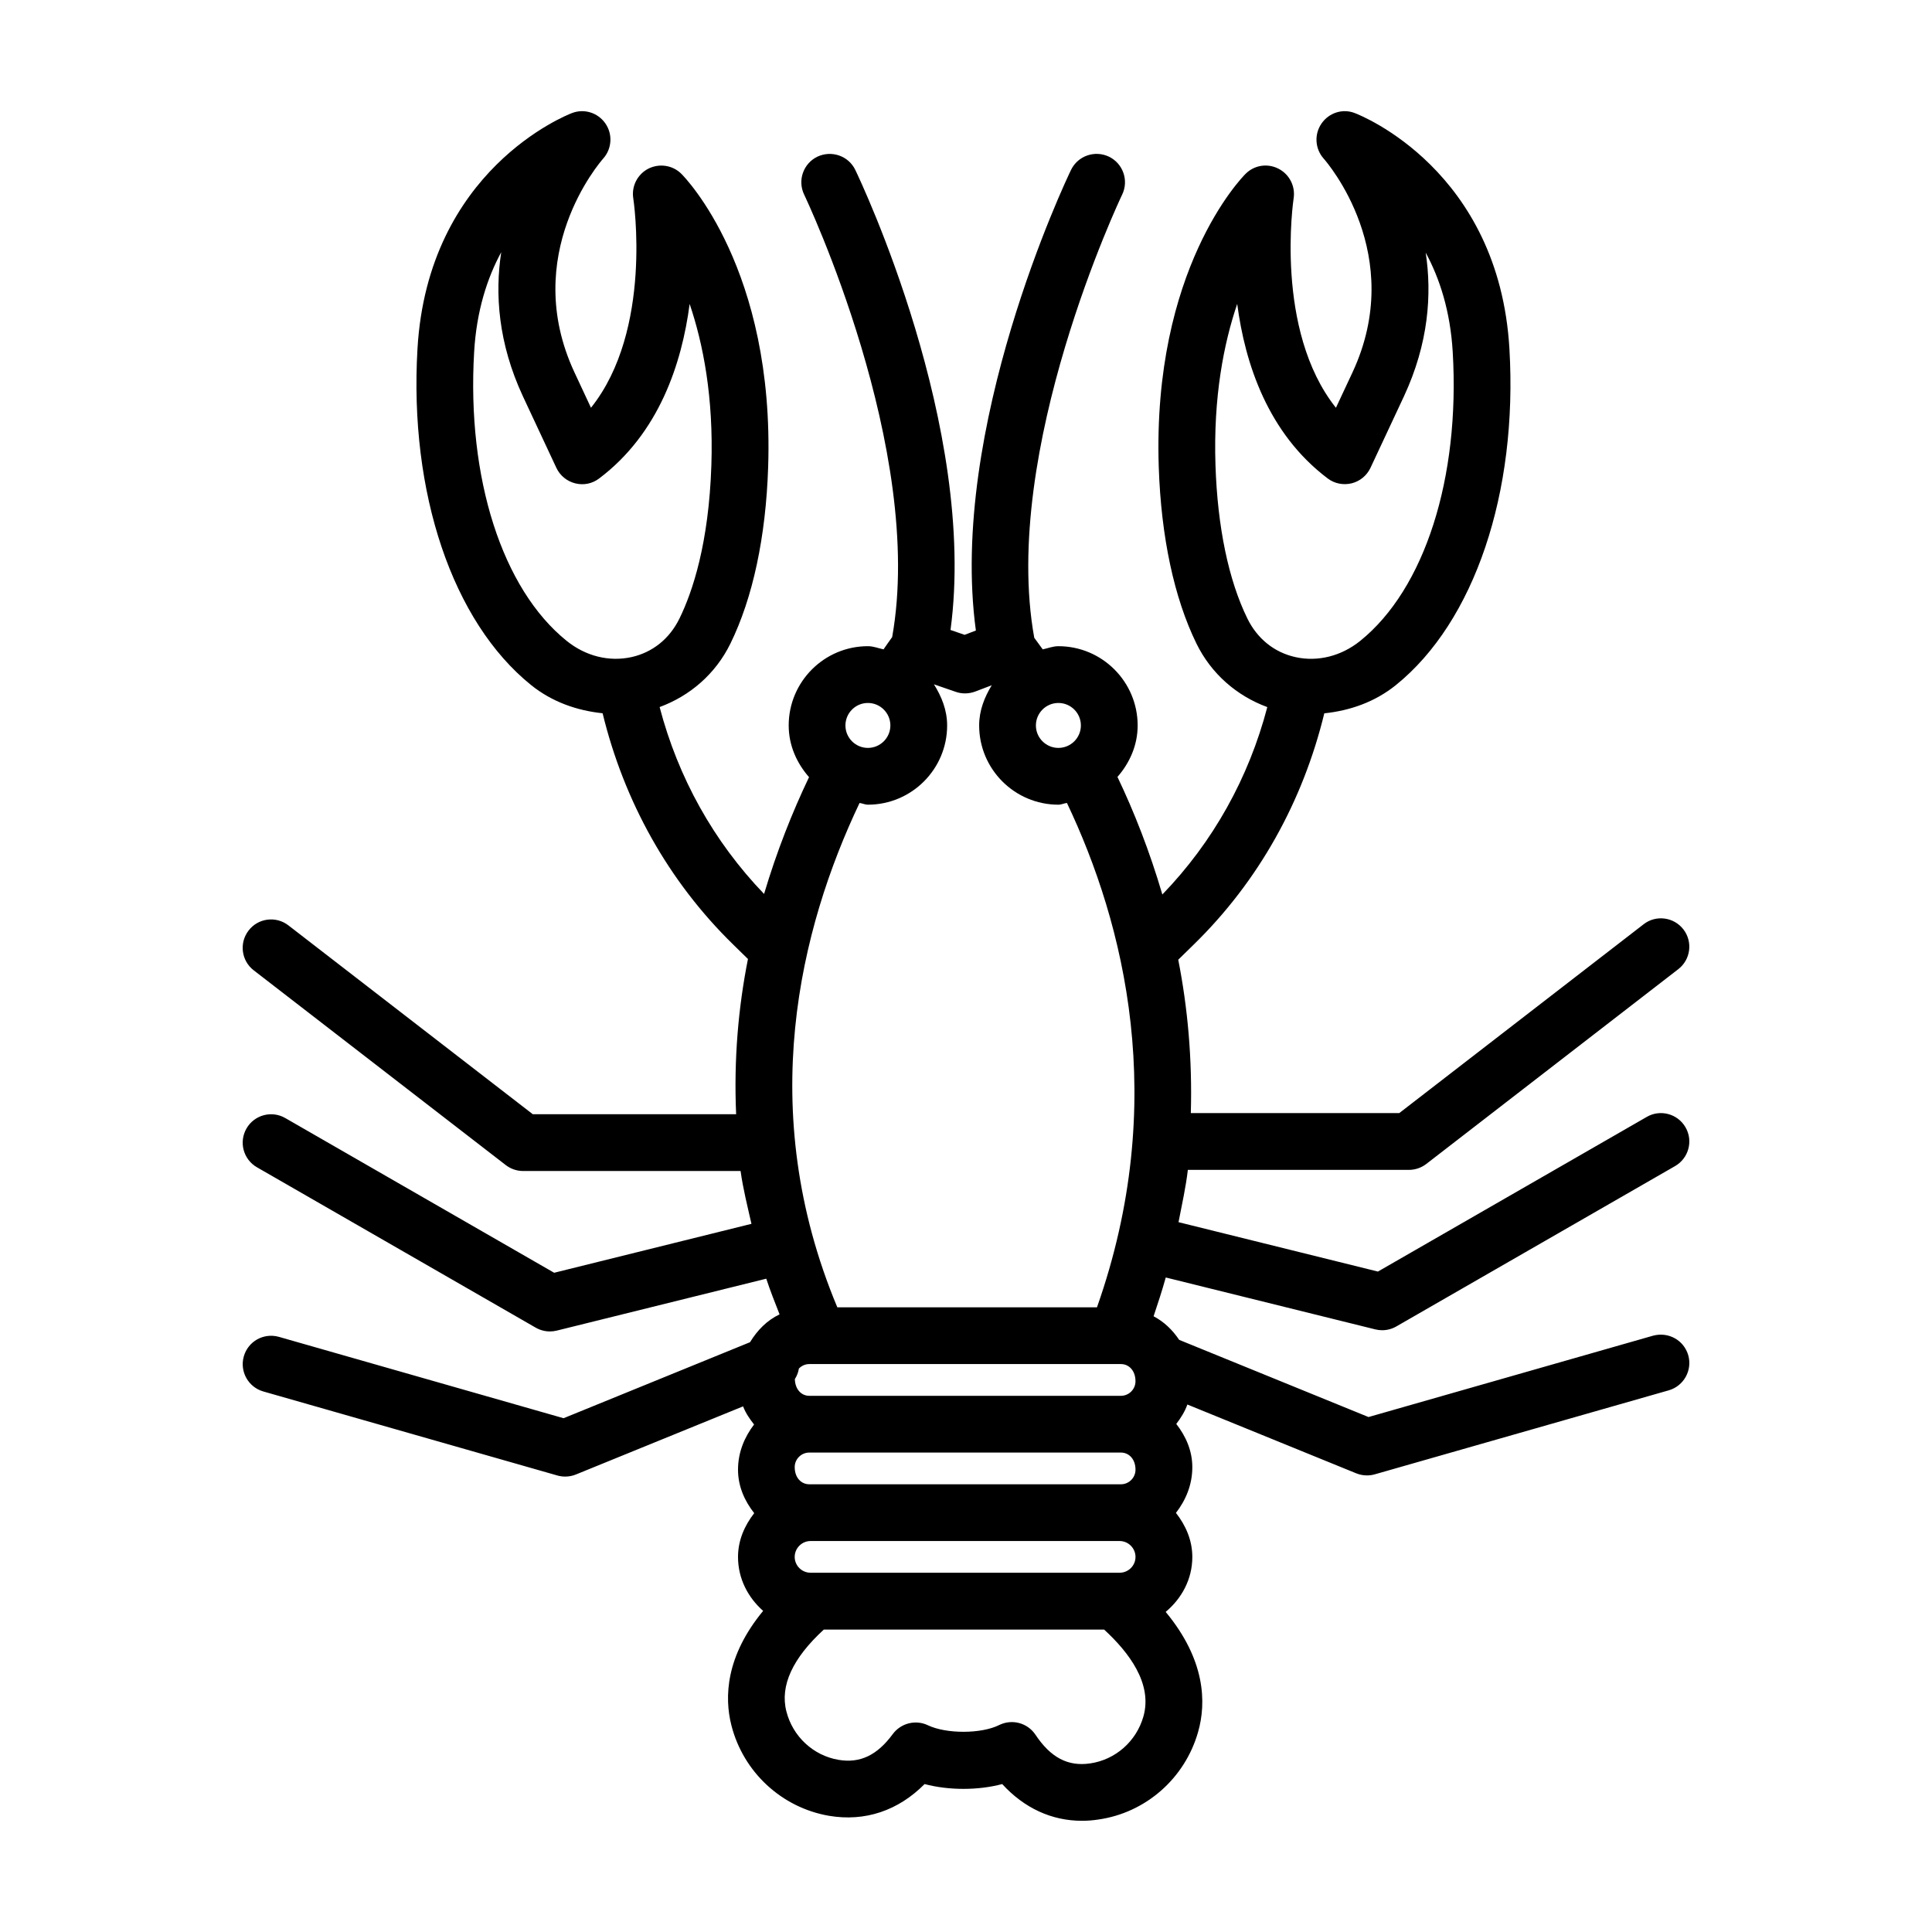
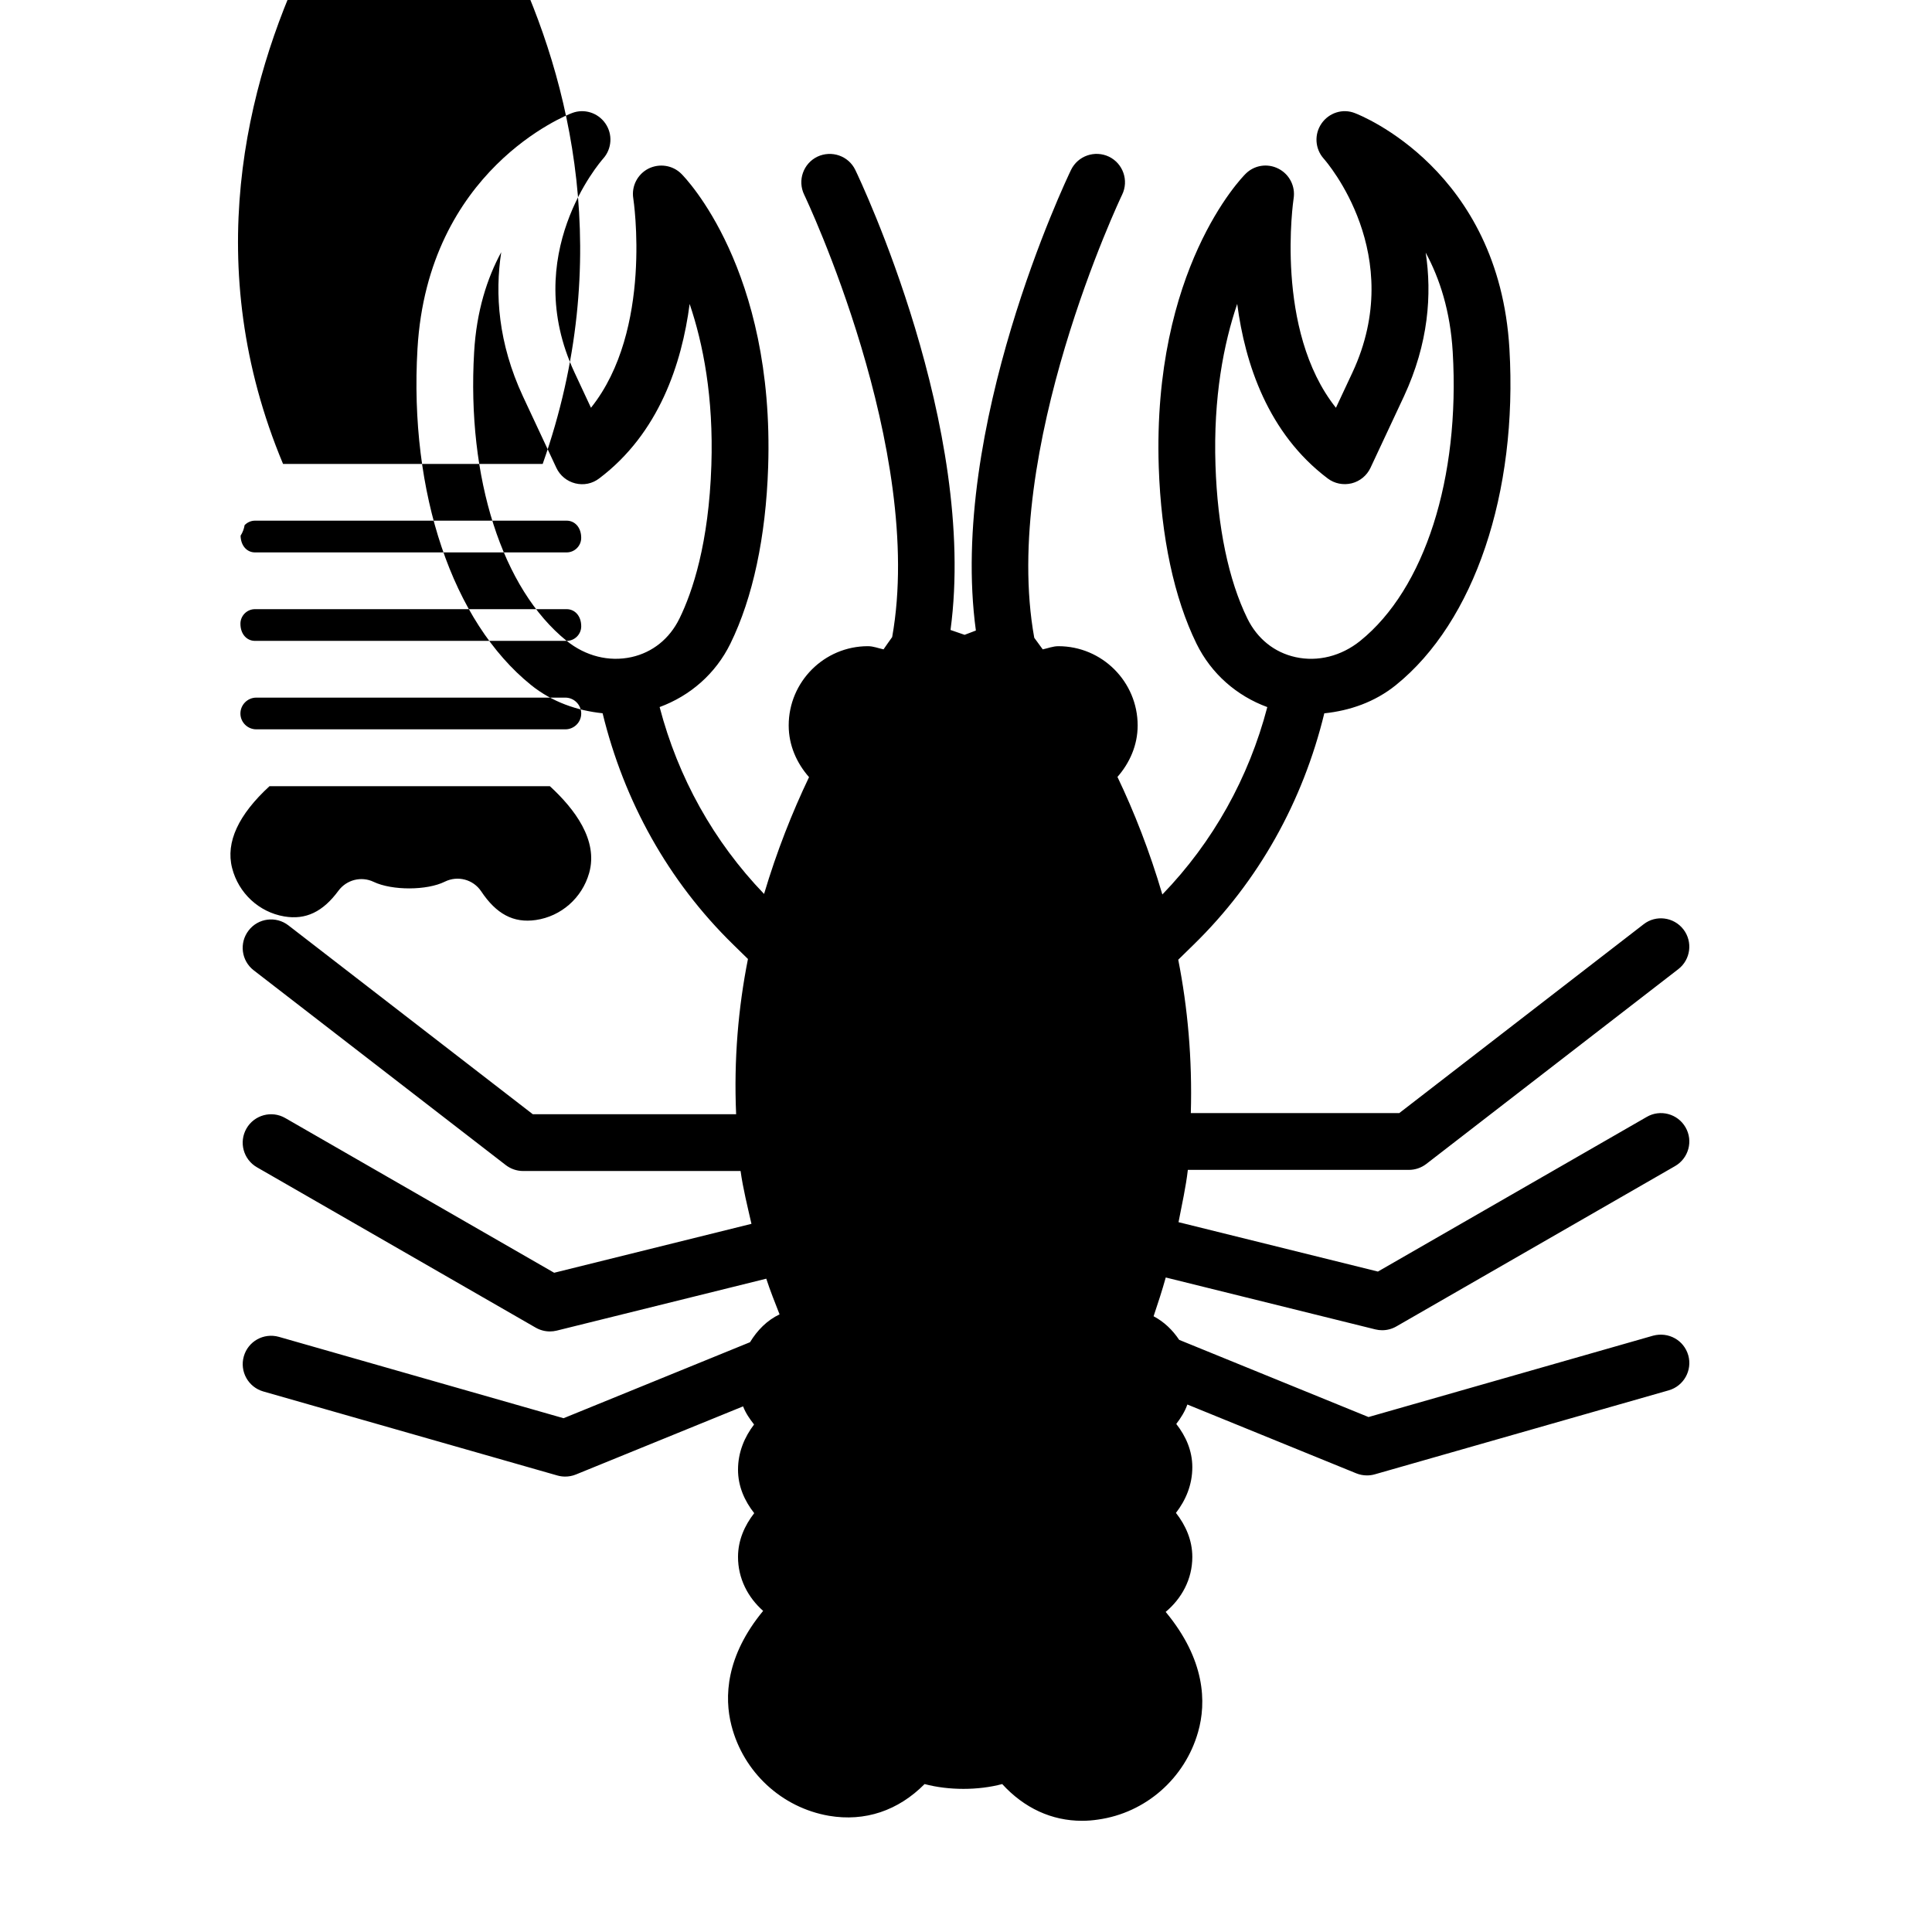
<svg xmlns="http://www.w3.org/2000/svg" fill="#000000" width="800px" height="800px" version="1.1" viewBox="144 144 512 512">
-   <path d="m591.4 503.14c-1.156-3.984-5.234-6.254-9.312-5.172l-75.418 21.562-50.176-20.453c-1.75-2.613-3.984-4.777-6.781-6.254 1.16-3.445 2.285-6.887 3.223-10.277l55.547 13.758c0.598 0.148 1.203 0.219 1.809 0.219 1.305 0 2.598-0.34 3.746-1l73.875-42.5c3.598-2.074 4.848-6.668 2.773-10.266-2.094-3.637-6.723-4.832-10.266-2.773l-71.258 40.992-52.84-13.09c0.891-4.644 1.957-9.348 2.469-13.859h58.59c1.66 0 3.277-0.551 4.602-1.57l66.777-51.617c3.289-2.535 3.894-7.266 1.359-10.551-2.57-3.305-7.309-3.887-10.543-1.352l-64.766 50.047h-55.23c0.41-14.426-0.84-28.016-3.332-40.652l4.074-3.984c17.254-16.84 28.965-38.008 34.633-61.312 6.758-0.703 13.375-2.973 18.965-7.477 20.801-16.777 32.332-50.93 30.094-89.137-2.773-47.355-39.395-61.855-40.945-62.445-3.25-1.297-6.906-0.082-8.852 2.754-1.973 2.848-1.734 6.684 0.551 9.273 0.918 1.027 22.141 25.574 7.66 56.676l-4.391 9.383c-16.383-20.578-11.27-55.105-11.211-55.492 0.504-3.215-1.121-6.391-4.023-7.871-2.922-1.496-6.43-0.938-8.723 1.379-1.012 1.012-24.719 25.289-22.996 77.715 0.625 18.523 4.078 34.691 10 46.777 3.93 8.012 10.688 13.844 18.766 16.812-4.898 18.703-14.324 35.699-27.812 49.664-3.383-11.496-7.477-21.914-11.898-31.156 3.219-3.691 5.352-8.371 5.352-13.645 0-11.578-9.422-21-21-21-1.473 0-2.769 0.551-4.156 0.84-0.727-1.023-1.5-2.074-2.246-3.074-8.969-49.594 22.973-116.77 23.301-117.45 1.801-3.746 0.23-8.238-3.508-10.047-3.738-1.773-8.219-0.246-10.047 3.508-1.387 2.871-32.516 68.391-25.215 122.07l-2.988 1.141-3.734-1.289c7.223-53.648-23.852-119.05-25.234-121.92-1.809-3.746-6.289-5.269-10.047-3.508-3.738 1.809-5.309 6.301-3.508 10.047 0.328 0.68 32.184 67.684 23.328 117.26-0.734 1.004-1.527 2.172-2.289 3.258-1.383-0.289-2.672-0.84-4.141-0.84-11.578 0-20.992 9.422-20.992 21 0 5.301 2.144 10.008 5.391 13.703-4.441 9.289-8.547 19.637-11.918 30.957-13.402-13.934-22.789-30.875-27.68-49.527 8.074-2.977 14.836-8.809 18.762-16.824 5.934-12.094 9.395-28.273 10-46.77 1.727-52.426-21.984-76.703-22.996-77.715-2.305-2.305-5.824-2.828-8.734-1.379-2.902 1.488-4.527 4.664-4.012 7.879 0.062 0.387 5.269 34.879-11.211 55.492l-4.379-9.383c-14.492-31.109 6.731-55.656 7.648-56.688 2.285-2.59 2.523-6.43 0.551-9.273-1.957-2.828-5.594-4.012-8.852-2.754-1.551 0.586-38.172 15.086-40.945 62.445-2.242 38.211 9.293 72.363 30.102 89.137 5.59 4.5 12.199 6.773 18.957 7.477 5.68 23.305 17.383 44.48 34.625 61.312l3.894 3.809c-2.562 12.891-3.769 26.676-3.133 41.145h-53.879l-64.766-50.047c-3.289-2.551-8.035-1.945-10.551 1.352-2.543 3.289-1.938 8.016 1.352 10.551l66.797 51.617c1.324 1.02 2.938 1.57 4.602 1.57h57.625c0.633 4.59 1.812 9.305 2.883 14l-52.289 12.965-71.258-41c-3.617-2.086-8.219-0.816-10.277 2.766-2.074 3.609-0.836 8.199 2.766 10.277l73.887 42.508c1.156 0.66 2.453 1 3.758 1 0.605 0 1.211-0.074 1.809-0.219l55.527-13.762c1.02 3.129 2.285 6.293 3.523 9.457-3.312 1.562-5.894 4.203-7.832 7.379l-49.41 20.141-75.438-21.562c-4.039-1.129-8.164 1.176-9.301 5.172-1.137 3.996 1.176 8.156 5.172 9.301l77.934 22.27c0.68 0.191 1.367 0.285 2.066 0.285 0.965 0 1.93-0.184 2.836-0.551l44.305-18.055c0.68 1.793 1.75 3.32 2.91 4.805-2.516 3.309-4.254 7.316-4.254 11.988 0 4.41 1.754 8.289 4.293 11.508-2.535 3.262-4.293 7.168-4.293 11.605 0 5.75 2.652 10.762 6.66 14.293-9.898 11.988-10.336 22.852-8.398 30.391 3.168 12.359 13.305 21.746 25.84 23.914 9.551 1.617 18.348-1.359 25.344-8.41 6.438 1.707 14.215 1.691 20.57 0 5.832 6.375 13.113 9.734 21.141 9.734 1.414 0 2.848-0.109 4.309-0.332 12.57-1.781 22.957-10.891 26.457-23.195 2.227-7.793 1.953-19.125-8.586-31.832 4.219-3.535 7.059-8.637 7.059-14.559 0-4.473-1.777-8.406-4.34-11.68 2.57-3.324 4.34-7.391 4.34-12.121 0-4.387-1.742-8.242-4.254-11.453 1.195-1.57 2.258-3.215 2.941-5.148l44.758 18.238c0.91 0.367 1.875 0.551 2.836 0.551 0.699 0 1.387-0.09 2.066-0.285l77.934-22.27c3.969-1.152 6.281-5.312 5.144-9.305zm-116.82-195.2c-4.996-10.184-7.926-24.242-8.465-40.645-0.598-18.035 2.176-32.203 5.758-42.758 2.066 15.82 8.145 34.316 23.977 46.254 1.801 1.367 4.113 1.828 6.348 1.297 2.195-0.551 4.031-2.055 4.996-4.113l8.863-18.934c6.547-14.078 7.438-27.082 5.766-38.09 3.711 6.852 6.527 15.512 7.164 26.344 1.965 33.434-7.43 62.766-24.508 76.539-5.004 4.039-11.25 5.621-17.164 4.309-5.59-1.23-10.105-4.856-12.734-10.203zm-180.41 5.898c-17.082-13.773-26.484-43.105-24.52-76.539 0.633-10.91 3.461-19.605 7.18-26.465-1.691 11.047-0.816 24.086 5.758 38.219l8.852 18.926c0.965 2.055 2.801 3.562 4.996 4.113 2.25 0.57 4.547 0.082 6.348-1.297 15.832-11.93 21.91-30.422 23.977-46.246 3.582 10.551 6.356 24.719 5.758 42.746-0.68 20.699-4.977 33.527-8.465 40.645-0.008 0-0.008 0-0.008 0.008-2.609 5.336-7.125 8.953-12.699 10.191-5.965 1.309-12.172-0.262-17.176-4.301zm146.89 223.51h-82.598c-2.121 0-3.856-1.734-3.856-4.547 0-2.121 1.734-3.856 3.856-3.856h82.602c2.121 0 3.856 1.734 3.856 4.547 0 2.117-1.738 3.856-3.859 3.856zm3.859 19.254c0 2.312-1.891 4.188-4.207 4.188h-81.902c-2.312 0-4.207-1.875-4.207-4.188s1.891-4.215 4.207-4.215h81.902c2.312 0 4.207 1.902 4.207 4.215zm-3.859-42.699h-82.602c-2.082 0-3.75-1.703-3.812-4.43 0.547-0.859 0.902-1.785 1.066-2.793 0.703-0.723 1.664-1.188 2.746-1.188h82.602c2.121 0 3.856 1.734 3.856 4.555 0.004 2.121-1.734 3.856-3.856 3.856zm-16.574-183.61c3.289 0 5.961 2.672 5.961 5.961 0 3.277-2.672 5.949-5.961 5.949s-5.961-2.672-5.961-5.949c0-3.289 2.672-5.961 5.961-5.961zm-50.488 0c3.289 0 5.961 2.672 5.961 5.961 0 3.277-2.672 5.949-5.961 5.949-3.277 0-5.949-2.672-5.949-5.949 0-3.289 2.672-5.961 5.949-5.961zm-2.207 26.508c0.762 0.082 1.426 0.449 2.211 0.449 11.578 0 21-9.41 21-20.992 0-4.082-1.477-7.68-3.5-10.906l5.805 2c1.645 0.578 3.473 0.531 5.133-0.082l4.383-1.672c-1.93 3.172-3.336 6.684-3.336 10.66 0 11.578 9.422 20.992 21 20.992 0.801 0 1.484-0.371 2.262-0.457 15.176 31.91 27.18 79.176 7.961 133.66h-68.809c-21.922-52.352-9.855-100.53 5.891-133.66zm75.223 242.09c-1.875 6.594-7.41 11.461-14.125 12.434-5.914 0.863-10.469-1.578-14.492-7.621-2.113-3.141-6.199-4.223-9.605-2.551-4.738 2.371-14.012 2.387-18.898 0.055-3.234-1.543-7.152-0.57-9.312 2.352-4.121 5.602-8.668 7.789-14.379 6.812-6.684-1.137-12.102-6.172-13.801-12.82-1.762-6.859 1.715-14.156 9.906-21.691h74.305c6.523 5.996 12.887 14.309 10.402 23.031z" />
+   <path d="m591.4 503.14c-1.156-3.984-5.234-6.254-9.312-5.172l-75.418 21.562-50.176-20.453c-1.75-2.613-3.984-4.777-6.781-6.254 1.16-3.445 2.285-6.887 3.223-10.277l55.547 13.758c0.598 0.148 1.203 0.219 1.809 0.219 1.305 0 2.598-0.34 3.746-1l73.875-42.5c3.598-2.074 4.848-6.668 2.773-10.266-2.094-3.637-6.723-4.832-10.266-2.773l-71.258 40.992-52.84-13.09c0.891-4.644 1.957-9.348 2.469-13.859h58.59c1.66 0 3.277-0.551 4.602-1.57l66.777-51.617c3.289-2.535 3.894-7.266 1.359-10.551-2.57-3.305-7.309-3.887-10.543-1.352l-64.766 50.047h-55.23c0.41-14.426-0.84-28.016-3.332-40.652l4.074-3.984c17.254-16.84 28.965-38.008 34.633-61.312 6.758-0.703 13.375-2.973 18.965-7.477 20.801-16.777 32.332-50.93 30.094-89.137-2.773-47.355-39.395-61.855-40.945-62.445-3.25-1.297-6.906-0.082-8.852 2.754-1.973 2.848-1.734 6.684 0.551 9.273 0.918 1.027 22.141 25.574 7.66 56.676l-4.391 9.383c-16.383-20.578-11.27-55.105-11.211-55.492 0.504-3.215-1.121-6.391-4.023-7.871-2.922-1.496-6.43-0.938-8.723 1.379-1.012 1.012-24.719 25.289-22.996 77.715 0.625 18.523 4.078 34.691 10 46.777 3.93 8.012 10.688 13.844 18.766 16.812-4.898 18.703-14.324 35.699-27.812 49.664-3.383-11.496-7.477-21.914-11.898-31.156 3.219-3.691 5.352-8.371 5.352-13.645 0-11.578-9.422-21-21-21-1.473 0-2.769 0.551-4.156 0.84-0.727-1.023-1.5-2.074-2.246-3.074-8.969-49.594 22.973-116.77 23.301-117.45 1.801-3.746 0.23-8.238-3.508-10.047-3.738-1.773-8.219-0.246-10.047 3.508-1.387 2.871-32.516 68.391-25.215 122.07l-2.988 1.141-3.734-1.289c7.223-53.648-23.852-119.05-25.234-121.92-1.809-3.746-6.289-5.269-10.047-3.508-3.738 1.809-5.309 6.301-3.508 10.047 0.328 0.68 32.184 67.684 23.328 117.26-0.734 1.004-1.527 2.172-2.289 3.258-1.383-0.289-2.672-0.84-4.141-0.84-11.578 0-20.992 9.422-20.992 21 0 5.301 2.144 10.008 5.391 13.703-4.441 9.289-8.547 19.637-11.918 30.957-13.402-13.934-22.789-30.875-27.68-49.527 8.074-2.977 14.836-8.809 18.762-16.824 5.934-12.094 9.395-28.273 10-46.77 1.727-52.426-21.984-76.703-22.996-77.715-2.305-2.305-5.824-2.828-8.734-1.379-2.902 1.488-4.527 4.664-4.012 7.879 0.062 0.387 5.269 34.879-11.211 55.492l-4.379-9.383c-14.492-31.109 6.731-55.656 7.648-56.688 2.285-2.59 2.523-6.43 0.551-9.273-1.957-2.828-5.594-4.012-8.852-2.754-1.551 0.586-38.172 15.086-40.945 62.445-2.242 38.211 9.293 72.363 30.102 89.137 5.59 4.5 12.199 6.773 18.957 7.477 5.68 23.305 17.383 44.48 34.625 61.312l3.894 3.809c-2.562 12.891-3.769 26.676-3.133 41.145h-53.879l-64.766-50.047c-3.289-2.551-8.035-1.945-10.551 1.352-2.543 3.289-1.938 8.016 1.352 10.551l66.797 51.617c1.324 1.02 2.938 1.57 4.602 1.57h57.625c0.633 4.59 1.812 9.305 2.883 14l-52.289 12.965-71.258-41c-3.617-2.086-8.219-0.816-10.277 2.766-2.074 3.609-0.836 8.199 2.766 10.277l73.887 42.508c1.156 0.66 2.453 1 3.758 1 0.605 0 1.211-0.074 1.809-0.219l55.527-13.762c1.02 3.129 2.285 6.293 3.523 9.457-3.312 1.562-5.894 4.203-7.832 7.379l-49.41 20.141-75.438-21.562c-4.039-1.129-8.164 1.176-9.301 5.172-1.137 3.996 1.176 8.156 5.172 9.301l77.934 22.27c0.68 0.191 1.367 0.285 2.066 0.285 0.965 0 1.93-0.184 2.836-0.551l44.305-18.055c0.68 1.793 1.75 3.32 2.91 4.805-2.516 3.309-4.254 7.316-4.254 11.988 0 4.41 1.754 8.289 4.293 11.508-2.535 3.262-4.293 7.168-4.293 11.605 0 5.75 2.652 10.762 6.66 14.293-9.898 11.988-10.336 22.852-8.398 30.391 3.168 12.359 13.305 21.746 25.84 23.914 9.551 1.617 18.348-1.359 25.344-8.41 6.438 1.707 14.215 1.691 20.57 0 5.832 6.375 13.113 9.734 21.141 9.734 1.414 0 2.848-0.109 4.309-0.332 12.57-1.781 22.957-10.891 26.457-23.195 2.227-7.793 1.953-19.125-8.586-31.832 4.219-3.535 7.059-8.637 7.059-14.559 0-4.473-1.777-8.406-4.34-11.68 2.57-3.324 4.34-7.391 4.34-12.121 0-4.387-1.742-8.242-4.254-11.453 1.195-1.57 2.258-3.215 2.941-5.148l44.758 18.238c0.91 0.367 1.875 0.551 2.836 0.551 0.699 0 1.387-0.09 2.066-0.285l77.934-22.27c3.969-1.152 6.281-5.312 5.144-9.305zm-116.82-195.2c-4.996-10.184-7.926-24.242-8.465-40.645-0.598-18.035 2.176-32.203 5.758-42.758 2.066 15.82 8.145 34.316 23.977 46.254 1.801 1.367 4.113 1.828 6.348 1.297 2.195-0.551 4.031-2.055 4.996-4.113l8.863-18.934c6.547-14.078 7.438-27.082 5.766-38.09 3.711 6.852 6.527 15.512 7.164 26.344 1.965 33.434-7.43 62.766-24.508 76.539-5.004 4.039-11.25 5.621-17.164 4.309-5.59-1.23-10.105-4.856-12.734-10.203zm-180.41 5.898c-17.082-13.773-26.484-43.105-24.52-76.539 0.633-10.91 3.461-19.605 7.18-26.465-1.691 11.047-0.816 24.086 5.758 38.219l8.852 18.926c0.965 2.055 2.801 3.562 4.996 4.113 2.25 0.57 4.547 0.082 6.348-1.297 15.832-11.93 21.91-30.422 23.977-46.246 3.582 10.551 6.356 24.719 5.758 42.746-0.68 20.699-4.977 33.527-8.465 40.645-0.008 0-0.008 0-0.008 0.008-2.609 5.336-7.125 8.953-12.699 10.191-5.965 1.309-12.172-0.262-17.176-4.301zh-82.598c-2.121 0-3.856-1.734-3.856-4.547 0-2.121 1.734-3.856 3.856-3.856h82.602c2.121 0 3.856 1.734 3.856 4.547 0 2.117-1.738 3.856-3.859 3.856zm3.859 19.254c0 2.312-1.891 4.188-4.207 4.188h-81.902c-2.312 0-4.207-1.875-4.207-4.188s1.891-4.215 4.207-4.215h81.902c2.312 0 4.207 1.902 4.207 4.215zm-3.859-42.699h-82.602c-2.082 0-3.75-1.703-3.812-4.43 0.547-0.859 0.902-1.785 1.066-2.793 0.703-0.723 1.664-1.188 2.746-1.188h82.602c2.121 0 3.856 1.734 3.856 4.555 0.004 2.121-1.734 3.856-3.856 3.856zm-16.574-183.61c3.289 0 5.961 2.672 5.961 5.961 0 3.277-2.672 5.949-5.961 5.949s-5.961-2.672-5.961-5.949c0-3.289 2.672-5.961 5.961-5.961zm-50.488 0c3.289 0 5.961 2.672 5.961 5.961 0 3.277-2.672 5.949-5.961 5.949-3.277 0-5.949-2.672-5.949-5.949 0-3.289 2.672-5.961 5.949-5.961zm-2.207 26.508c0.762 0.082 1.426 0.449 2.211 0.449 11.578 0 21-9.41 21-20.992 0-4.082-1.477-7.68-3.5-10.906l5.805 2c1.645 0.578 3.473 0.531 5.133-0.082l4.383-1.672c-1.93 3.172-3.336 6.684-3.336 10.66 0 11.578 9.422 20.992 21 20.992 0.801 0 1.484-0.371 2.262-0.457 15.176 31.91 27.18 79.176 7.961 133.66h-68.809c-21.922-52.352-9.855-100.53 5.891-133.66zm75.223 242.09c-1.875 6.594-7.41 11.461-14.125 12.434-5.914 0.863-10.469-1.578-14.492-7.621-2.113-3.141-6.199-4.223-9.605-2.551-4.738 2.371-14.012 2.387-18.898 0.055-3.234-1.543-7.152-0.57-9.312 2.352-4.121 5.602-8.668 7.789-14.379 6.812-6.684-1.137-12.102-6.172-13.801-12.82-1.762-6.859 1.715-14.156 9.906-21.691h74.305c6.523 5.996 12.887 14.309 10.402 23.031z" />
</svg>